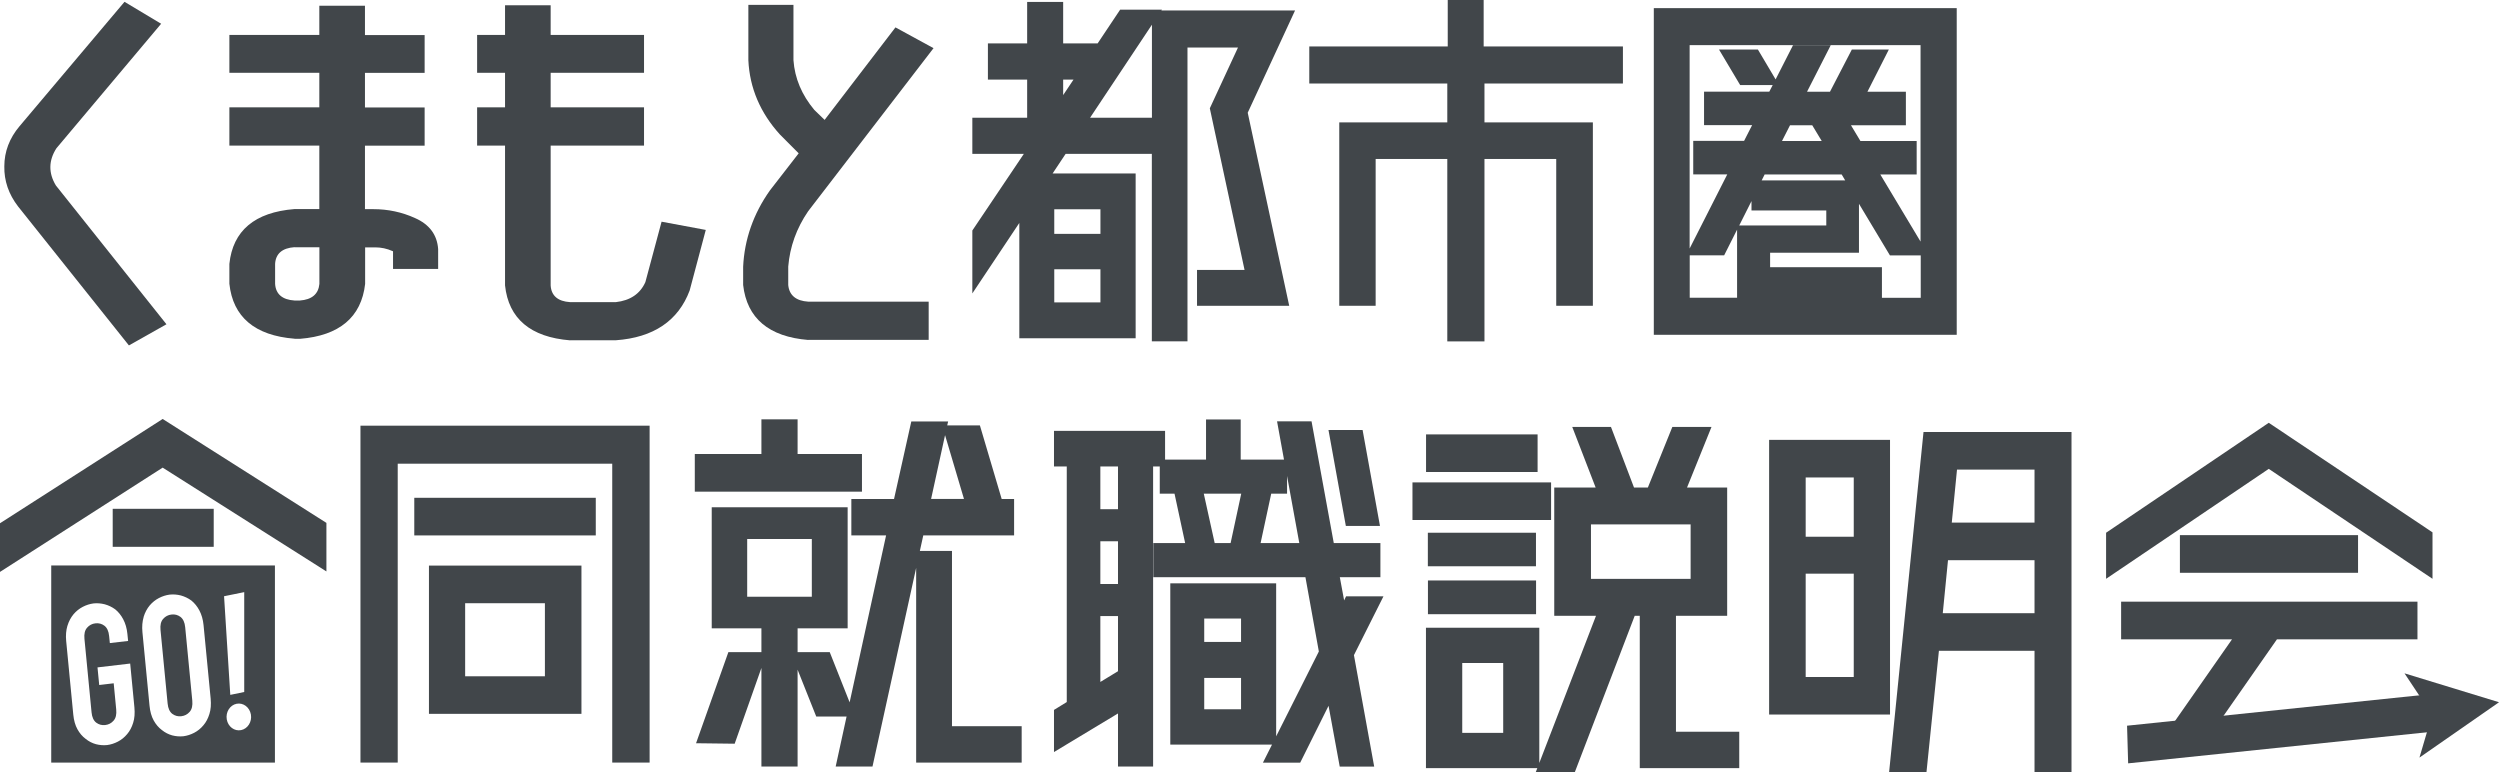
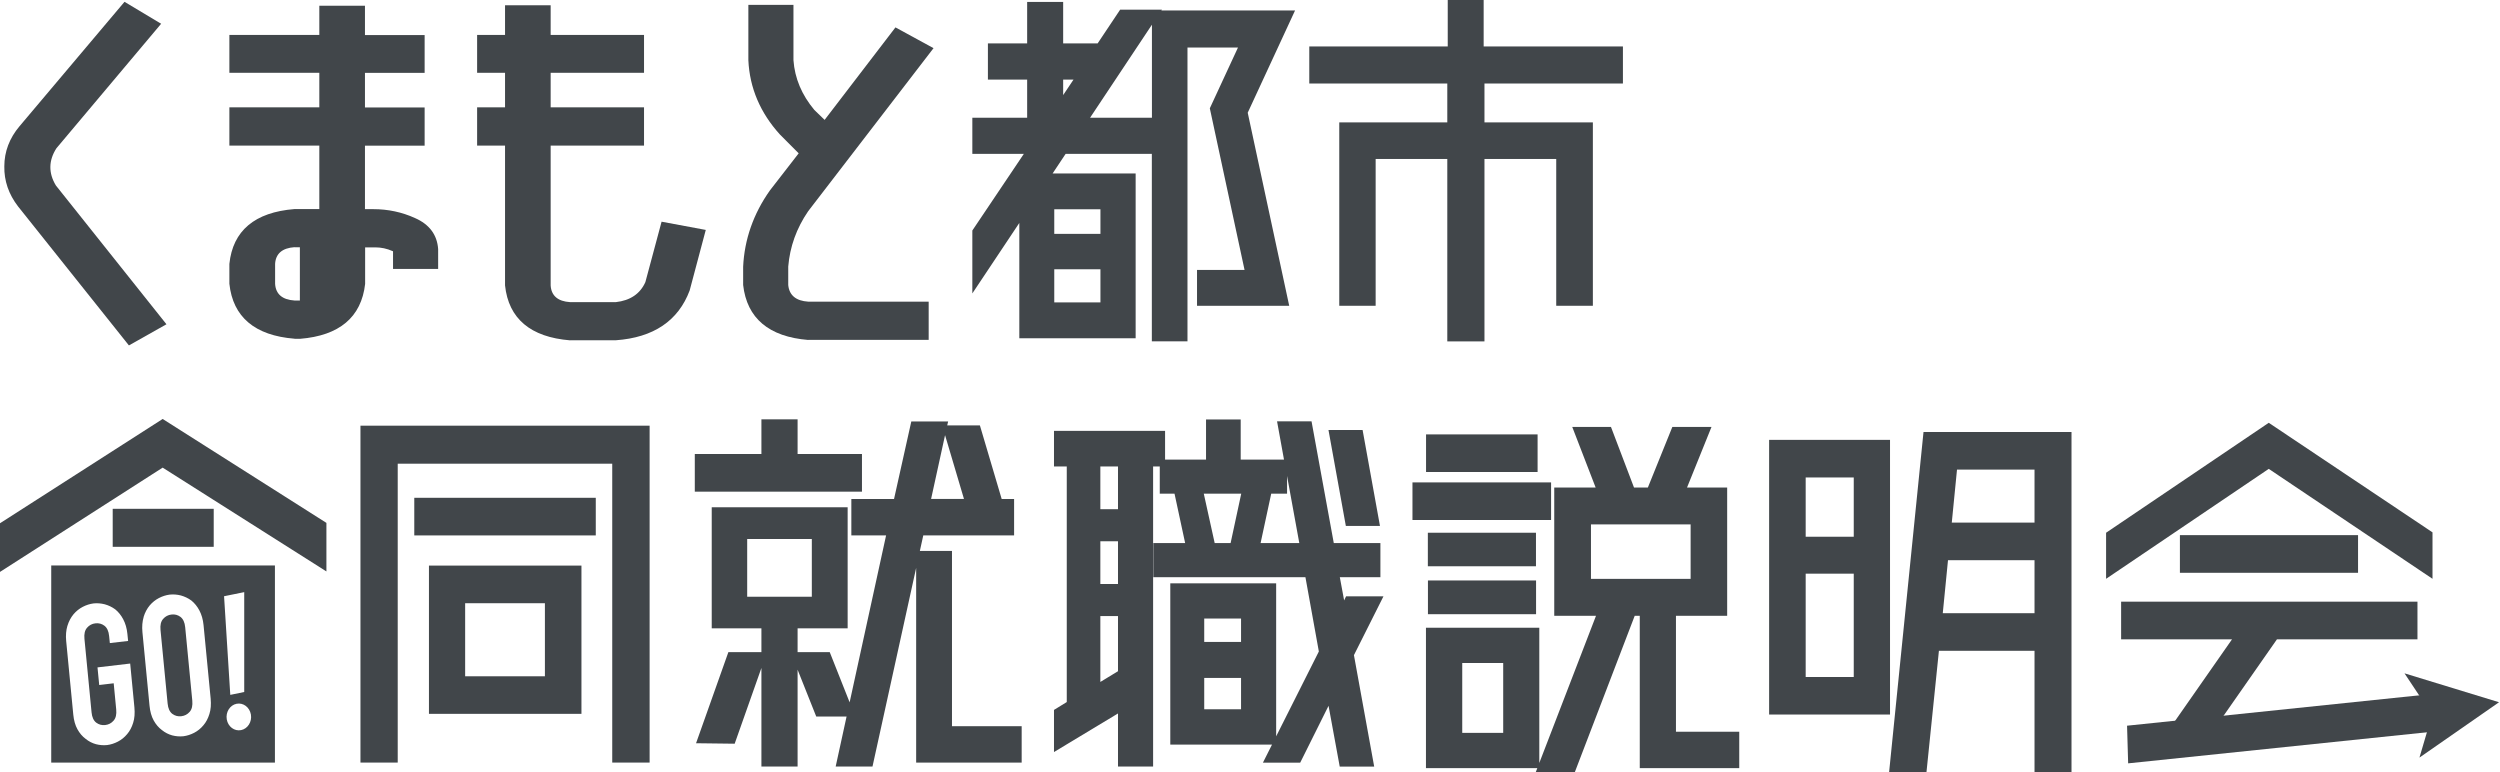
<svg xmlns="http://www.w3.org/2000/svg" width="136" height="42" viewBox="0 0 136 42" fill="none">
  <g clip-path="url(#clip0_1_437)">
    <path d="M63.179 0.568L63.209 0.526H60.936L59.712 2.36H57.836V0.104H55.877V2.36H53.742V4.329H55.877V6.403H52.895V8.372H55.696L52.895 12.54V15.962L55.451 12.128V18.4H61.779V9.435H57.263L57.969 8.372H62.66V18.567H64.599V2.584H67.347L65.814 5.892L67.704 14.686H65.118V16.634H70.133L67.876 6.132L70.452 0.568H63.179ZM58.4 4.329L57.836 5.173V4.329H58.4ZM57.352 12.722V11.383H59.864V12.722H57.352ZM57.352 16.452V14.649H59.864V16.452H57.352ZM62.665 6.403H59.301L62.665 1.344V6.403Z" fill="#41464A" />
    <path d="M80.711 0H78.757V2.527H71.225V4.543H78.733V6.658H72.856V16.634H74.835V8.648H78.733V18.572H80.755V8.648H84.659V16.634H86.652V6.658H80.755V4.543H88.287V2.527H80.711V0Z" fill="#41464A" />
-     <path d="M89.967 0.443V18.213H106.446V0.443H89.967ZM96.294 14.535V13.748H101.128V11.086L102.813 13.894H104.488V16.202H102.377V14.535H96.294ZM99.35 11.451V12.264H94.615L95.281 10.94V11.451H99.35ZM96.941 7.669L97.377 6.814H98.586L99.101 7.669H96.946H96.941ZM95.834 9.815L95.996 9.492H100.188L100.379 9.815H95.829H95.834ZM104.488 13.159L102.289 9.492H104.267V7.669H101.206L100.692 6.814H103.68V4.991H101.588L102.754 2.693H100.741L99.551 4.991H98.302L99.59 2.464H97.538L96.593 4.319L95.629 2.693H93.513L94.664 4.626H96.436L96.25 4.986H92.7V6.809H95.315L94.879 7.663H92.112V9.487H93.963L91.916 13.519V2.454H104.478V13.159H104.488ZM93.792 13.894L94.497 12.493V16.197H91.921V13.889H93.787L93.792 13.894Z" fill="#41464A" />
    <path d="M9.119 38.275C9.143 38.536 9.231 38.723 9.373 38.833C9.52 38.942 9.682 38.984 9.863 38.963C10.044 38.942 10.196 38.864 10.319 38.723C10.441 38.583 10.485 38.385 10.461 38.119L10.074 34.118C10.049 33.857 9.961 33.67 9.819 33.56C9.672 33.451 9.511 33.409 9.329 33.43C9.148 33.451 8.996 33.529 8.874 33.67C8.751 33.81 8.707 34.008 8.732 34.274L9.119 38.275Z" fill="#41464A" />
    <path d="M2.787 41.484H14.956V30.763H2.787V41.484ZM13.649 38.869C13.717 39.265 13.477 39.645 13.115 39.718C12.752 39.791 12.405 39.531 12.336 39.135C12.268 38.739 12.508 38.358 12.87 38.285C13.232 38.213 13.58 38.473 13.649 38.869ZM13.286 32.211V37.645L12.527 37.801L12.189 32.435L13.291 32.211H13.286ZM7.811 33.566C7.885 33.321 7.997 33.112 8.144 32.935C8.286 32.769 8.453 32.633 8.644 32.534C8.835 32.435 9.031 32.373 9.231 32.347C9.432 32.326 9.633 32.341 9.839 32.393C10.044 32.451 10.235 32.539 10.412 32.67C10.583 32.81 10.73 32.987 10.848 33.211C10.965 33.435 11.043 33.696 11.073 34.003L11.46 38.004C11.489 38.322 11.469 38.603 11.391 38.843C11.318 39.083 11.21 39.286 11.068 39.453C10.921 39.63 10.754 39.765 10.563 39.864C10.372 39.963 10.177 40.026 9.976 40.052C9.775 40.072 9.569 40.057 9.369 40.005C9.163 39.947 8.977 39.854 8.805 39.713C8.629 39.583 8.482 39.411 8.36 39.192C8.242 38.978 8.164 38.708 8.134 38.39L7.748 34.389C7.718 34.081 7.743 33.81 7.816 33.56L7.811 33.566ZM3.668 34.045C3.742 33.8 3.854 33.592 4.001 33.414C4.143 33.248 4.31 33.112 4.501 33.013C4.692 32.914 4.888 32.852 5.088 32.826C5.289 32.805 5.49 32.821 5.696 32.873C5.901 32.93 6.092 33.019 6.269 33.149C6.44 33.289 6.587 33.467 6.704 33.691C6.822 33.915 6.9 34.175 6.93 34.483L6.969 34.868L5.975 34.983L5.936 34.597C5.911 34.337 5.823 34.149 5.681 34.04C5.534 33.93 5.372 33.889 5.191 33.909C5.01 33.93 4.858 34.008 4.736 34.149C4.613 34.29 4.569 34.488 4.594 34.753L4.981 38.754C5.005 39.015 5.093 39.202 5.235 39.312C5.382 39.421 5.544 39.463 5.725 39.442C5.906 39.421 6.058 39.343 6.18 39.202C6.303 39.062 6.347 38.864 6.322 38.598L6.185 37.171L5.397 37.264L5.304 36.306L7.082 36.097L7.312 38.483C7.341 38.801 7.321 39.083 7.243 39.322C7.17 39.562 7.062 39.765 6.92 39.932C6.773 40.109 6.606 40.244 6.415 40.343C6.224 40.442 6.029 40.505 5.828 40.531C5.627 40.552 5.421 40.536 5.221 40.484C5.015 40.427 4.829 40.333 4.657 40.192C4.481 40.062 4.334 39.89 4.212 39.671C4.094 39.458 4.016 39.187 3.986 38.869L3.6 34.868C3.57 34.561 3.595 34.29 3.668 34.04V34.045Z" fill="#41464A" />
    <path d="M8.849 22.792L0 28.465V31.112L8.849 25.439L17.757 31.086V28.445L8.849 22.792Z" fill="#41464A" />
    <path d="M11.626 27.679H6.131V29.747H11.626V27.679Z" fill="#41464A" />
    <path d="M21.641 41.484H19.609V23.157H35.339V41.484H33.306V25.225H21.636V41.484H21.641ZM32.41 27.08H22.537V29.127H32.41V27.08ZM23.335 38.833V30.768H31.631V38.833H23.335ZM25.304 32.815V36.79H29.643V32.815H25.304Z" fill="#41464A" />
    <path d="M46.891 26.746H37.797V24.699H41.421V22.813H43.389V24.699H46.891V26.746ZM41.421 35.477V34.18H38.718V27.595H46.112V34.18H43.389V35.477H45.138L46.22 38.207L48.203 29.127H46.313V27.147H48.635L49.575 22.928H51.578L51.529 23.141H53.306L54.492 27.147H55.167V29.127H50.226L50.04 29.971H51.788V39.505H55.579V41.484H49.839V30.893L47.464 41.698H45.461L46.054 38.978H44.403L43.389 36.431V41.698H41.421V36.337L39.966 40.458L37.865 40.432L39.623 35.477H41.421ZM40.647 29.32V32.461H44.163V29.32H40.647ZM51.411 23.672L50.652 27.142H52.44L51.411 23.672Z" fill="#41464A" />
    <path d="M73.228 32.435L73.121 32.664L72.886 31.398H75.094V29.544H72.558L71.348 22.922H69.472L69.849 25.001H67.494V22.818H65.608V25.001H63.38V23.438H57.337V25.376H58.032V38.192L57.337 38.619V40.911L60.819 38.812V41.698H62.729V25.376H63.091V26.856H63.894L64.472 29.544H62.743V31.398H71.015L71.745 35.441L69.423 40.057V31.732H63.664V40.505H69.198L68.703 41.489H70.731L72.273 38.395L72.881 41.703H74.756L73.654 35.639L75.261 32.44H73.233L73.228 32.435ZM65.51 34.92V33.649H67.513V34.92H65.51ZM65.51 38.583V36.879H67.513V38.583H65.51ZM65.486 26.856H67.523L66.945 29.544H66.079L65.486 26.856ZM70.016 26.856V25.892L70.682 29.544H68.576L69.154 26.856H70.016ZM59.859 27.7V25.376H60.819V27.7H59.859ZM59.859 31.768V29.445H60.819V31.768H59.859ZM59.859 37.098V33.514H60.819V36.514L59.859 37.098Z" fill="#41464A" />
    <path d="M75.07 28.611L74.125 23.391H72.269L73.214 28.611H75.07Z" fill="#41464A" />
    <path d="M84.379 28.288H76.838V26.241H84.379V28.288ZM77.68 33.414H83.562V31.576H77.68V33.414ZM77.577 25.678H83.645V23.631H77.577V25.678ZM91.177 39.807H94.615V41.786H89.203V33.498H88.929L85.672 42H83.547L83.63 41.786H77.572V34.149H83.738V41.505L86.823 33.498H84.551V26.522H86.803L85.53 23.224H87.636L88.89 26.522H89.644L90.976 23.224H93.106L91.774 26.522H93.958V33.498H91.172V39.807H91.177ZM81.774 39.869V36.066H79.546V39.869H81.774ZM86.549 28.528V31.492H91.97V28.528H86.549ZM83.557 28.981H77.675V30.805H83.557V28.981Z" fill="#41464A" />
    <path d="M102.817 23.928H96.24V38.869H102.817V23.928ZM98.229 29.2V25.975H100.844V29.2H98.229ZM98.229 36.827V31.206H100.844V36.827H98.229ZM102.768 42H104.801L105.477 35.405H110.678V42H112.69V23.501H104.639L102.768 42ZM106.177 28.429L106.461 25.548H110.678V28.429H106.182H106.177ZM105.687 33.357L105.971 30.476H110.678V33.357H105.687Z" fill="#41464A" />
    <path d="M118.224 39.359L121.422 34.779H115.389V32.732H131.51V34.779H123.866L120.668 39.359H118.224ZM118.587 29.111V31.159H128.278V29.111H118.587ZM114.571 28.981V31.487L123.42 25.506L132.328 31.487V28.96L123.42 23L114.571 28.981Z" fill="#41464A" />
    <path d="M133.004 39.734L132.945 37.686L115.712 39.478L115.771 41.526L133.004 39.734Z" fill="#41464A" />
    <path d="M130.805 36.629L132.304 38.885L131.618 41.213L135.947 38.202L130.805 36.629Z" fill="#41464A" />
    <path d="M0.984 11.232C0.47 10.565 0.22 9.831 0.235 9.049C0.235 8.252 0.514 7.517 1.063 6.866L6.773 0.099L8.766 1.292L3.07 8.065C2.64 8.731 2.63 9.414 3.041 10.091L9.055 17.64L7.013 18.791L0.984 11.232Z" fill="#41464A" />
-     <path d="M16.024 18.426C13.864 18.255 12.669 17.244 12.478 15.436V14.358C12.664 12.55 13.859 11.544 16.024 11.373H17.371V7.919H12.478V5.84H17.371V3.959H12.478V1.902H17.371V0.313H19.854V1.907H23.1V3.965H19.854V5.845H23.1V7.924H19.854V11.378H20.314C21.107 11.378 21.866 11.539 22.576 11.862C23.36 12.206 23.781 12.774 23.835 13.55V14.629H21.381V13.67L21.357 13.66C21.053 13.524 20.735 13.457 20.417 13.457C20.387 13.457 20.353 13.457 20.324 13.457H19.863V15.447C19.658 17.249 18.468 18.26 16.318 18.432H16.034L16.024 18.426ZM16.024 13.446C15.358 13.493 15 13.795 14.966 14.352V15.441C15 15.999 15.358 16.306 16.024 16.348H16.313C16.964 16.301 17.322 15.999 17.375 15.447V13.451H16.024V13.446Z" fill="#41464A" />
+     <path d="M16.024 18.426C13.864 18.255 12.669 17.244 12.478 15.436V14.358C12.664 12.55 13.859 11.544 16.024 11.373H17.371V7.919H12.478V5.84H17.371V3.959H12.478V1.902H17.371V0.313H19.854V1.907H23.1V3.965H19.854V5.845H23.1V7.924H19.854V11.378H20.314C21.107 11.378 21.866 11.539 22.576 11.862C23.36 12.206 23.781 12.774 23.835 13.55V14.629H21.381V13.67L21.357 13.66C21.053 13.524 20.735 13.457 20.417 13.457C20.387 13.457 20.353 13.457 20.324 13.457H19.863V15.447C19.658 17.249 18.468 18.26 16.318 18.432H16.034L16.024 18.426ZM16.024 13.446C15.358 13.493 15 13.795 14.966 14.352V15.441C15 15.999 15.358 16.306 16.024 16.348H16.313V13.451H16.024V13.446Z" fill="#41464A" />
    <path d="M43.972 18.494C41.827 18.322 40.632 17.312 40.427 15.504V14.514C40.495 13.029 40.985 11.628 41.881 10.362L43.448 8.341L42.425 7.314C41.357 6.137 40.779 4.777 40.711 3.277V0.266H43.164V3.272C43.233 4.256 43.615 5.163 44.3 5.981L44.859 6.522L48.713 1.49L50.784 2.62L43.963 11.492C43.331 12.415 42.968 13.425 42.88 14.504V15.504C42.934 16.061 43.301 16.369 43.968 16.41H50.52V18.489H43.968L43.972 18.494Z" fill="#41464A" />
    <path d="M31.019 18.515C28.859 18.343 27.665 17.332 27.474 15.525V7.919H25.955V5.84H27.474V3.959H25.955V1.902H27.474V0.287H29.956V1.902H35.035V3.959H29.956V5.84H35.035V7.919H29.956V15.53C29.991 16.087 30.348 16.395 31.014 16.436H33.502C34.285 16.348 34.824 15.983 35.108 15.348L35.99 12.06L38.394 12.508L37.518 15.801C36.901 17.452 35.549 18.364 33.502 18.51H31.019V18.515Z" fill="#41464A" />
  </g>
  <defs>
    <clipPath id="clip0_1_437">
      <rect width="135.947" height="42" fill="white" />
    </clipPath>
  </defs>
</svg>